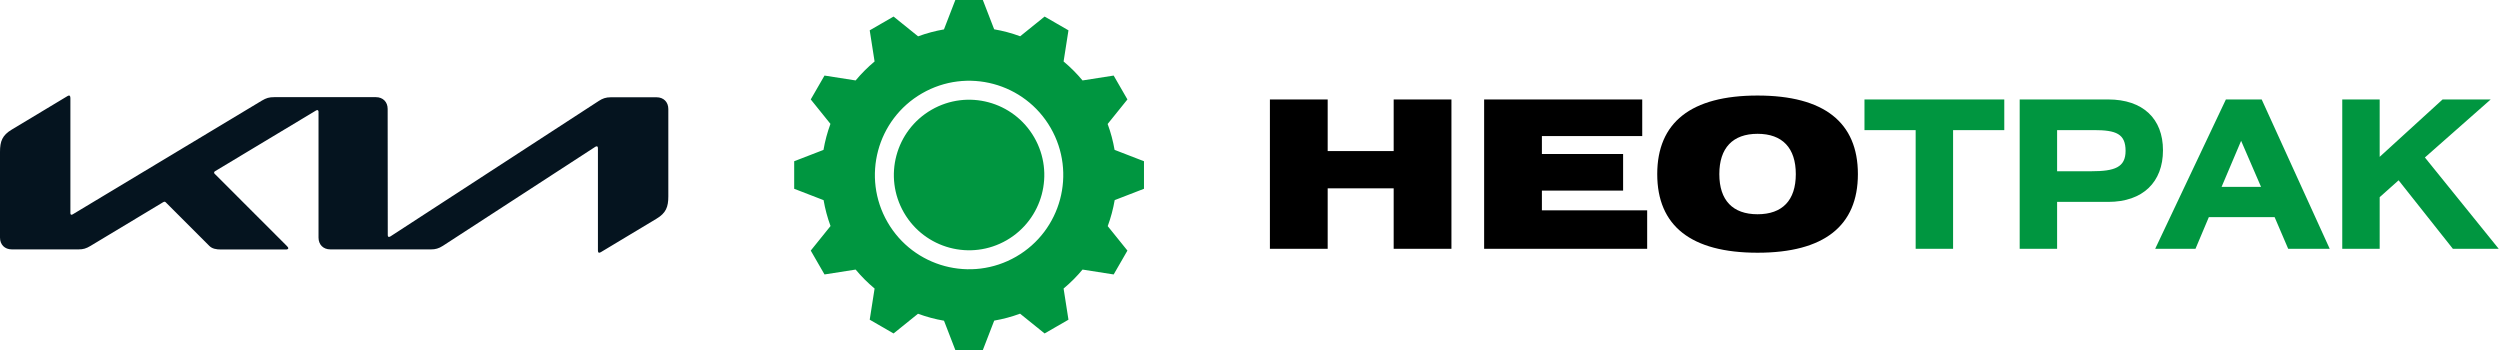
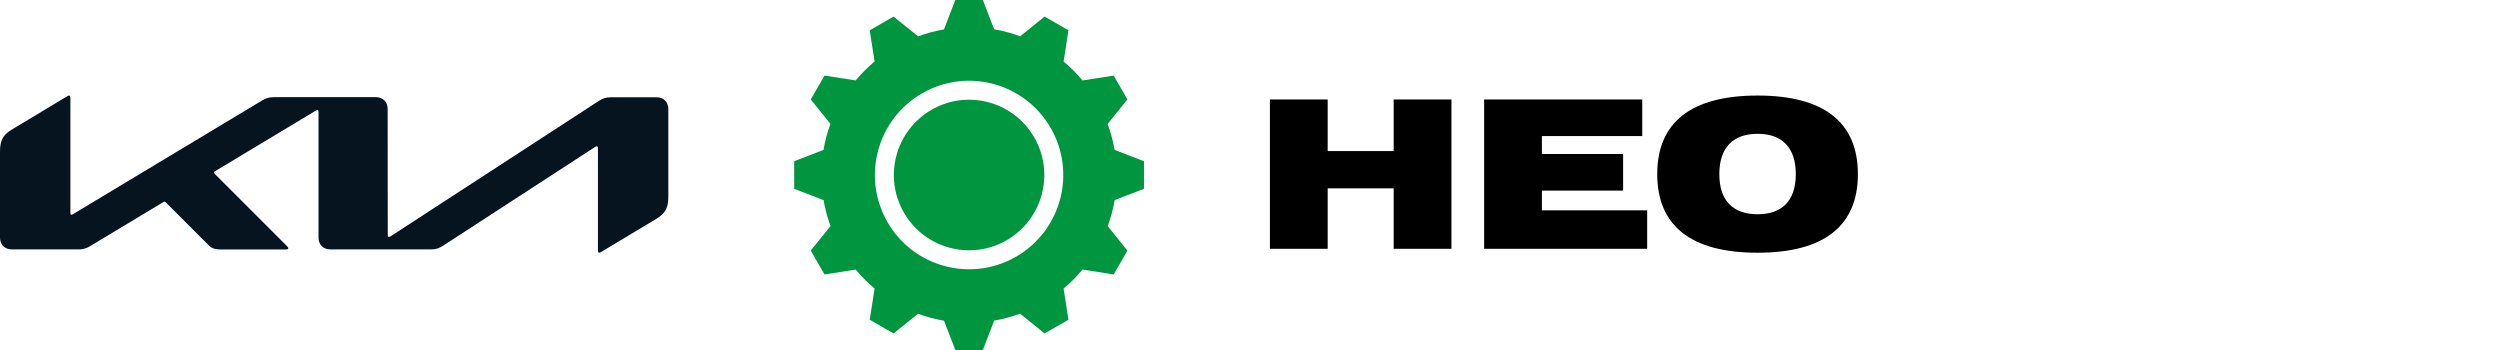
<svg xmlns="http://www.w3.org/2000/svg" width="1256" height="176" viewBox="0 0 1256 176" fill="none">
-   <path d="M1195.55 49.963H1176.75V125.003H1195.55V99.061L1205.06 90.584L1232.33 125.003H1255.36L1218.27 79.112L1251.33 49.964H1227.16L1195.55 78.803V49.963H1195.55ZM1116.12 93.894L1125.94 70.742L1135.95 93.894H1116.12ZM1082.76 125.003H1103.01L1109.72 109.088H1142.77L1149.59 125.003H1170.45L1136.27 49.963H1118.29L1082.76 125.003ZM1033.49 65.364H1051.98C1063.14 65.364 1067.89 67.224 1067.89 75.805C1067.89 84.074 1062.42 86.035 1050.75 86.035H1033.49V65.364ZM1014.69 125.003H1033.49V101.434H1059.11C1076.67 101.434 1086.68 91.412 1086.68 75.492C1086.68 59.676 1076.67 49.963 1059.11 49.963H1014.69V125.003V125.003ZM936.711 49.963V65.363H962.427V125.002H981.228V65.363H1006.95V49.963H936.711Z" fill="#009640" />
  <path d="M863.788 87.482C863.788 74.354 870.507 67.225 883.002 67.225C895.502 67.225 902.215 74.356 902.215 87.482C902.215 100.613 895.502 107.639 883.002 107.639C870.507 107.639 863.788 100.612 863.788 87.482ZM832.596 87.482C832.596 113.43 849.535 126.97 883.002 126.97C916.467 126.97 933.407 113.43 933.407 87.482C933.407 61.54 916.468 48 883.002 48C849.535 47.999 832.596 61.54 832.596 87.482ZM745.629 125.003H827.537V105.678H774.65V95.751H815.449V77.353H774.65V68.362H825.056V49.963H745.629V125.003ZM638 125.003H667.026V94.612H700.18V125.003H729.203V49.963H700.18V75.908H667.026V49.963H638V125.003Z" fill="black" />
  <path d="M467.975 55.167C449.899 65.616 443.707 88.747 454.141 106.83C464.577 124.913 487.692 131.115 505.762 120.679C523.838 110.23 530.03 87.099 519.593 69.016C509.16 50.927 486.046 44.732 467.975 55.167ZM463.205 46.917C485.839 33.843 514.786 41.6 527.846 64.243C540.911 86.887 533.159 115.855 510.532 128.929C487.898 142.004 458.949 134.247 445.889 111.603C432.823 88.96 440.577 59.992 463.205 46.917ZM448.924 8.318L443.079 11.696L442.789 11.858L436.945 15.236L439.392 30.888C435.893 33.802 432.725 36.991 429.874 40.412L414.233 37.963L410.858 43.816L407.32 49.952L417.218 62.237C415.655 66.481 414.485 70.859 413.719 75.311L399 81.004V88.093V94.841L413.775 100.556C414.532 104.937 415.678 109.284 417.258 113.559L407.322 125.893L410.692 131.745L410.859 132.035L414.235 137.884L429.876 135.435C432.788 138.936 435.972 142.106 439.393 144.959L436.946 160.616L442.791 163.989L448.924 167.529L461.208 157.624C465.444 159.189 469.819 160.359 474.268 161.125L479.957 175.847H487.037H493.783L499.493 161.076C503.877 160.314 508.216 159.164 512.485 157.591L524.813 167.529L530.658 164.15L530.95 163.989L536.795 160.616L534.348 144.959C537.847 142.046 541.015 138.857 543.865 135.435L559.506 137.884L563.049 131.746L566.419 125.895L556.522 113.61C558.082 109.365 559.252 104.988 560.021 100.535L574.737 94.843V87.763V81.007L559.965 75.292C559.208 70.911 558.059 66.558 556.482 62.289L566.418 49.955L563.048 44.105L562.878 43.817L559.505 37.964L543.864 40.413C540.951 36.912 537.766 33.742 534.347 30.889L536.794 15.237L530.949 11.859L524.813 8.319L512.537 18.224C508.291 16.659 503.921 15.489 499.472 14.723L493.781 0H487.035H479.956L474.245 14.771C469.867 15.533 465.522 16.683 461.251 18.255L448.924 8.318Z" fill="#009640" />
  <path d="M194.816 118.041C194.816 118.679 194.99 119.027 195.396 119.027C195.686 119.027 195.918 118.911 196.207 118.737L300.805 50.725C302.66 49.508 304.342 48.87 306.835 48.87H329.853C333.39 48.87 335.767 51.247 335.767 54.784V98.675C335.767 103.952 334.608 107.025 329.853 109.866L301.965 126.622C301.617 126.854 301.269 126.97 301.037 126.97C300.689 126.97 300.399 126.738 300.399 125.752V74.497C300.399 73.918 300.225 73.512 299.819 73.512C299.529 73.512 299.297 73.628 299.008 73.802L222.531 123.491C220.385 124.883 218.646 125.289 216.675 125.289H165.941C162.405 125.289 160.027 122.911 160.027 119.375V56.175C160.027 55.712 159.795 55.306 159.448 55.306C159.158 55.306 158.926 55.422 158.636 55.596L108.192 85.919C107.671 86.209 107.555 86.499 107.555 86.731C107.555 86.963 107.613 87.137 108.018 87.485L144.025 123.491C144.488 123.955 144.836 124.361 144.836 124.709C144.836 125.115 144.314 125.347 143.677 125.347H111.091C108.54 125.347 106.569 124.941 105.177 123.549L83.319 101.69C83.087 101.458 82.913 101.342 82.681 101.342C82.507 101.342 82.217 101.458 81.985 101.574L45.457 123.549C43.254 124.883 41.746 125.289 39.543 125.289H5.914C2.377 125.289 0 122.911 0 119.375V76.295C0 70.96 1.16 67.945 5.914 65.104L33.977 48.232C34.267 48.058 34.499 48 34.731 48C35.136 48 35.368 48.464 35.368 49.392V107.025C35.368 107.604 35.542 107.894 35.948 107.894C36.18 107.894 36.47 107.72 36.76 107.546L131.559 50.551C133.82 49.218 135.211 48.812 137.821 48.812H188.844C192.381 48.812 194.758 51.189 194.758 54.726L194.816 118.041Z" fill="#05141F" />
</svg>